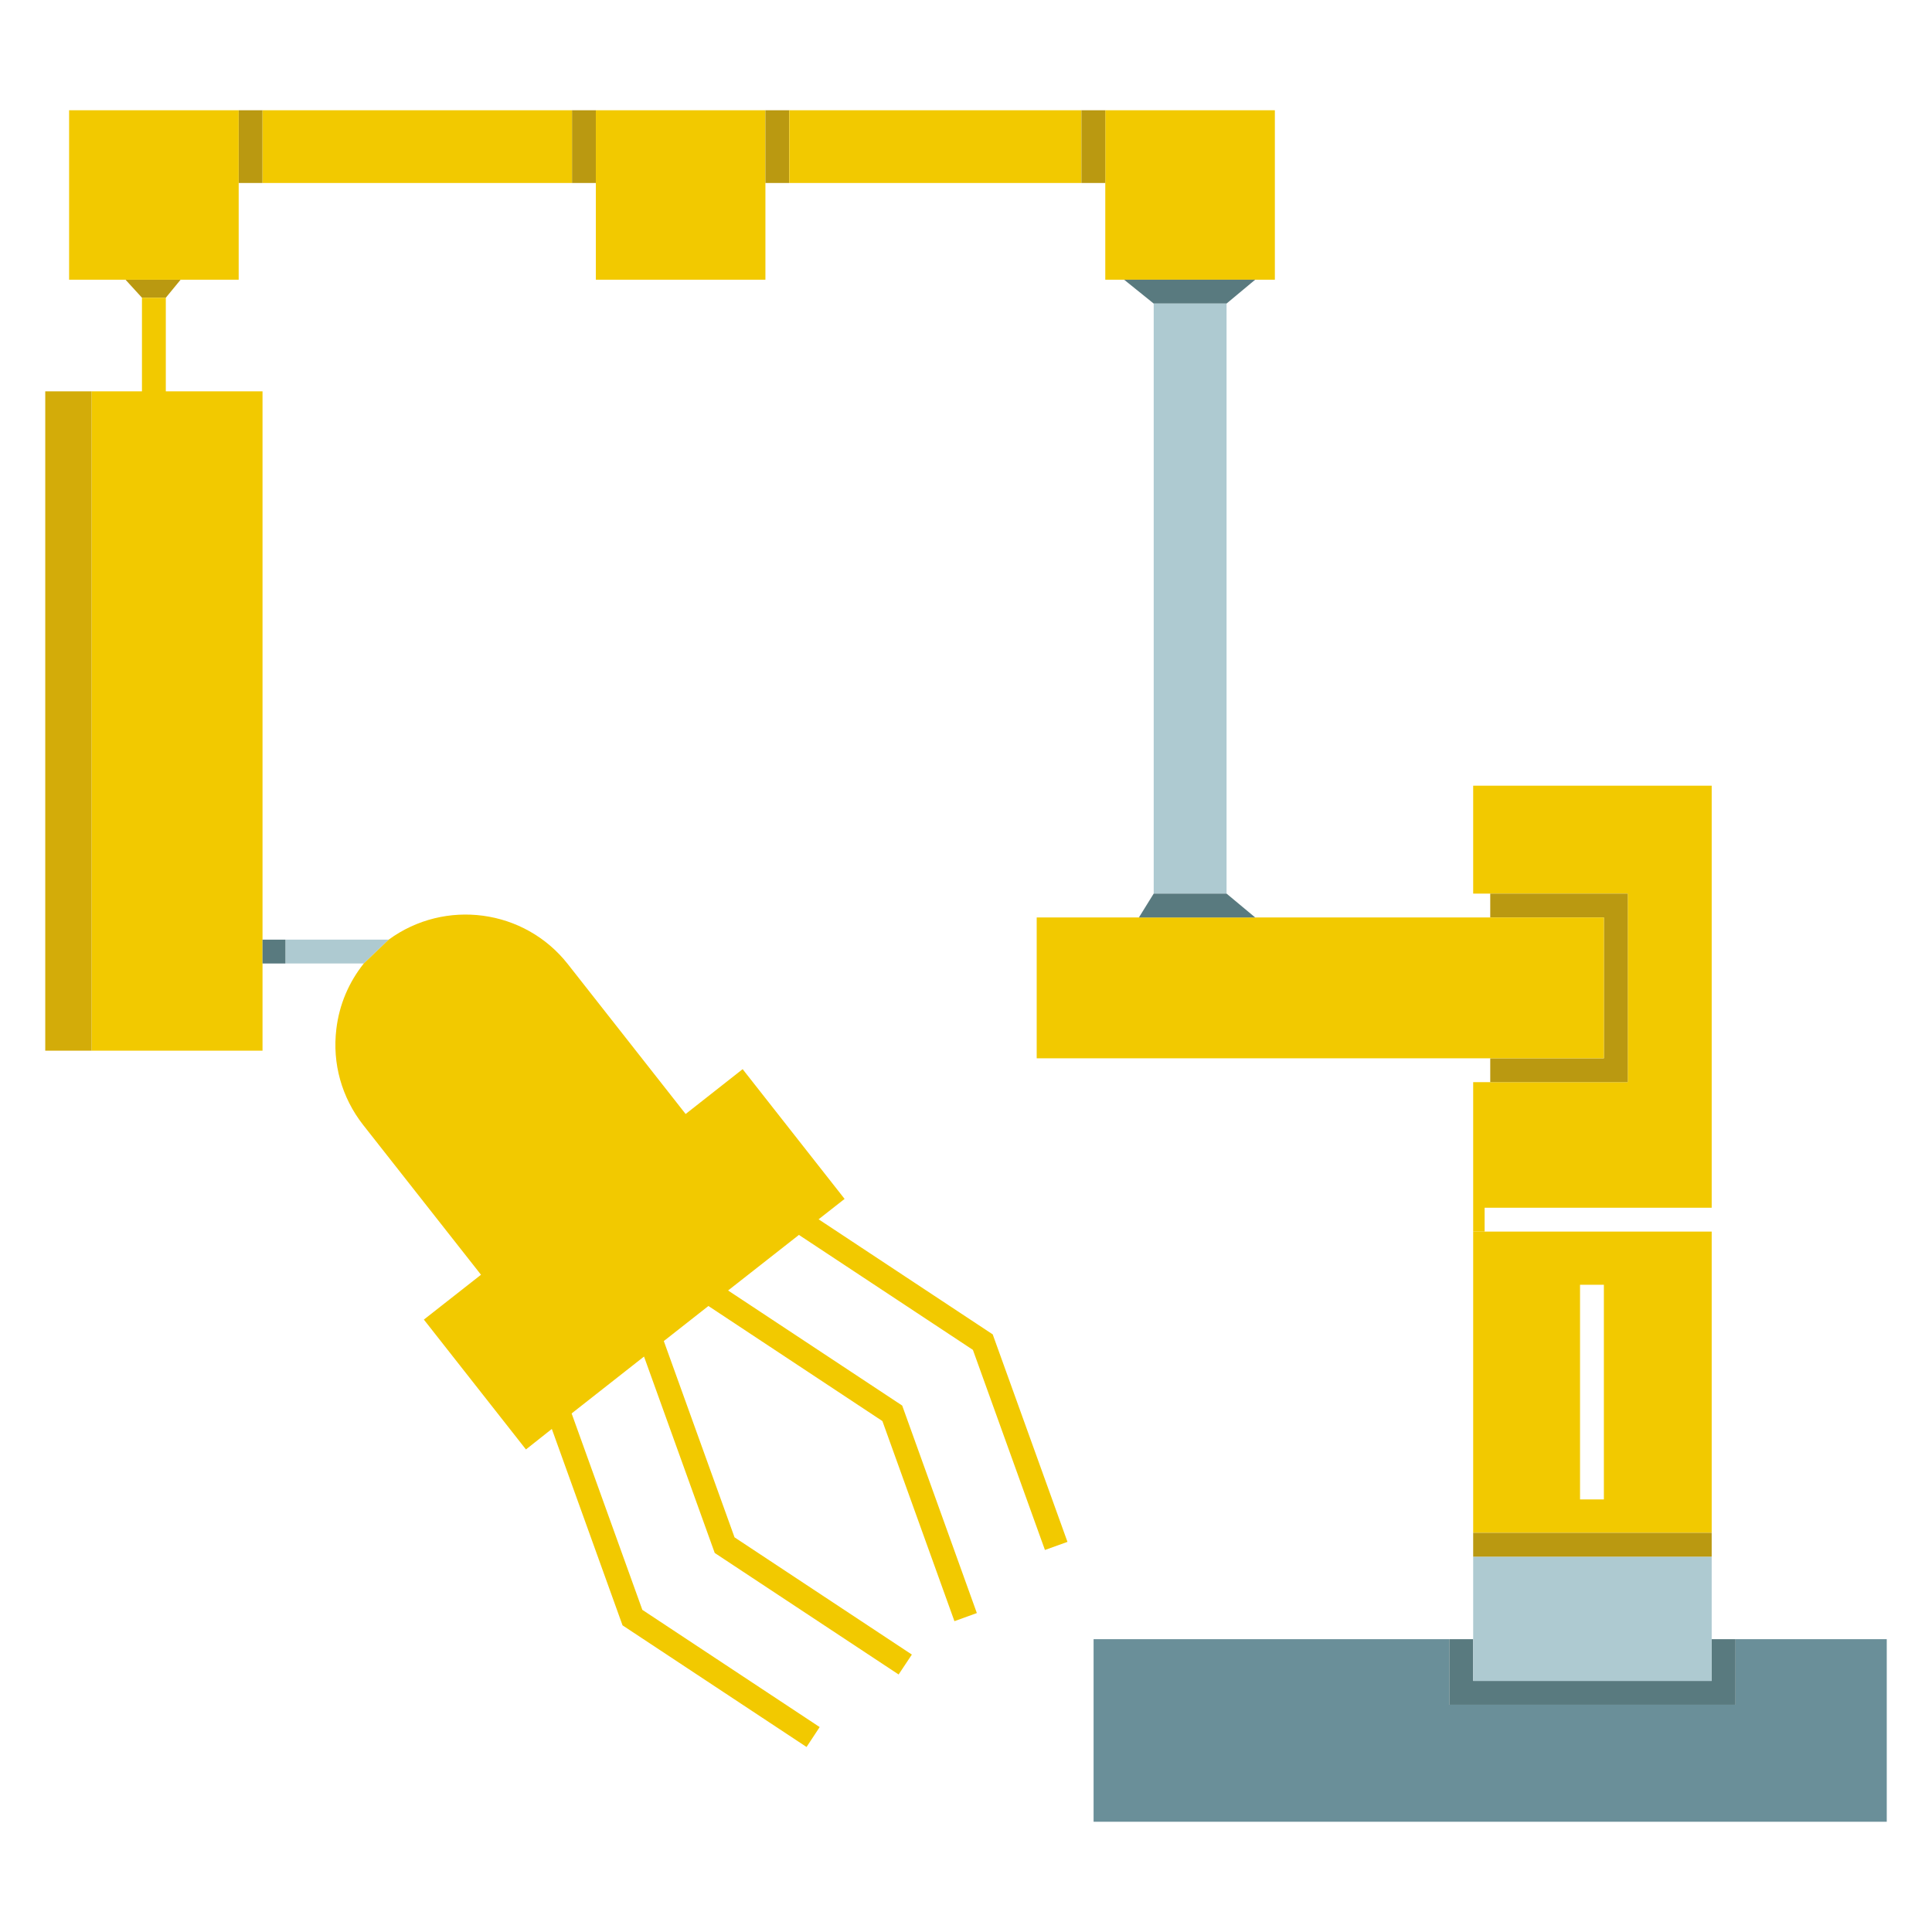
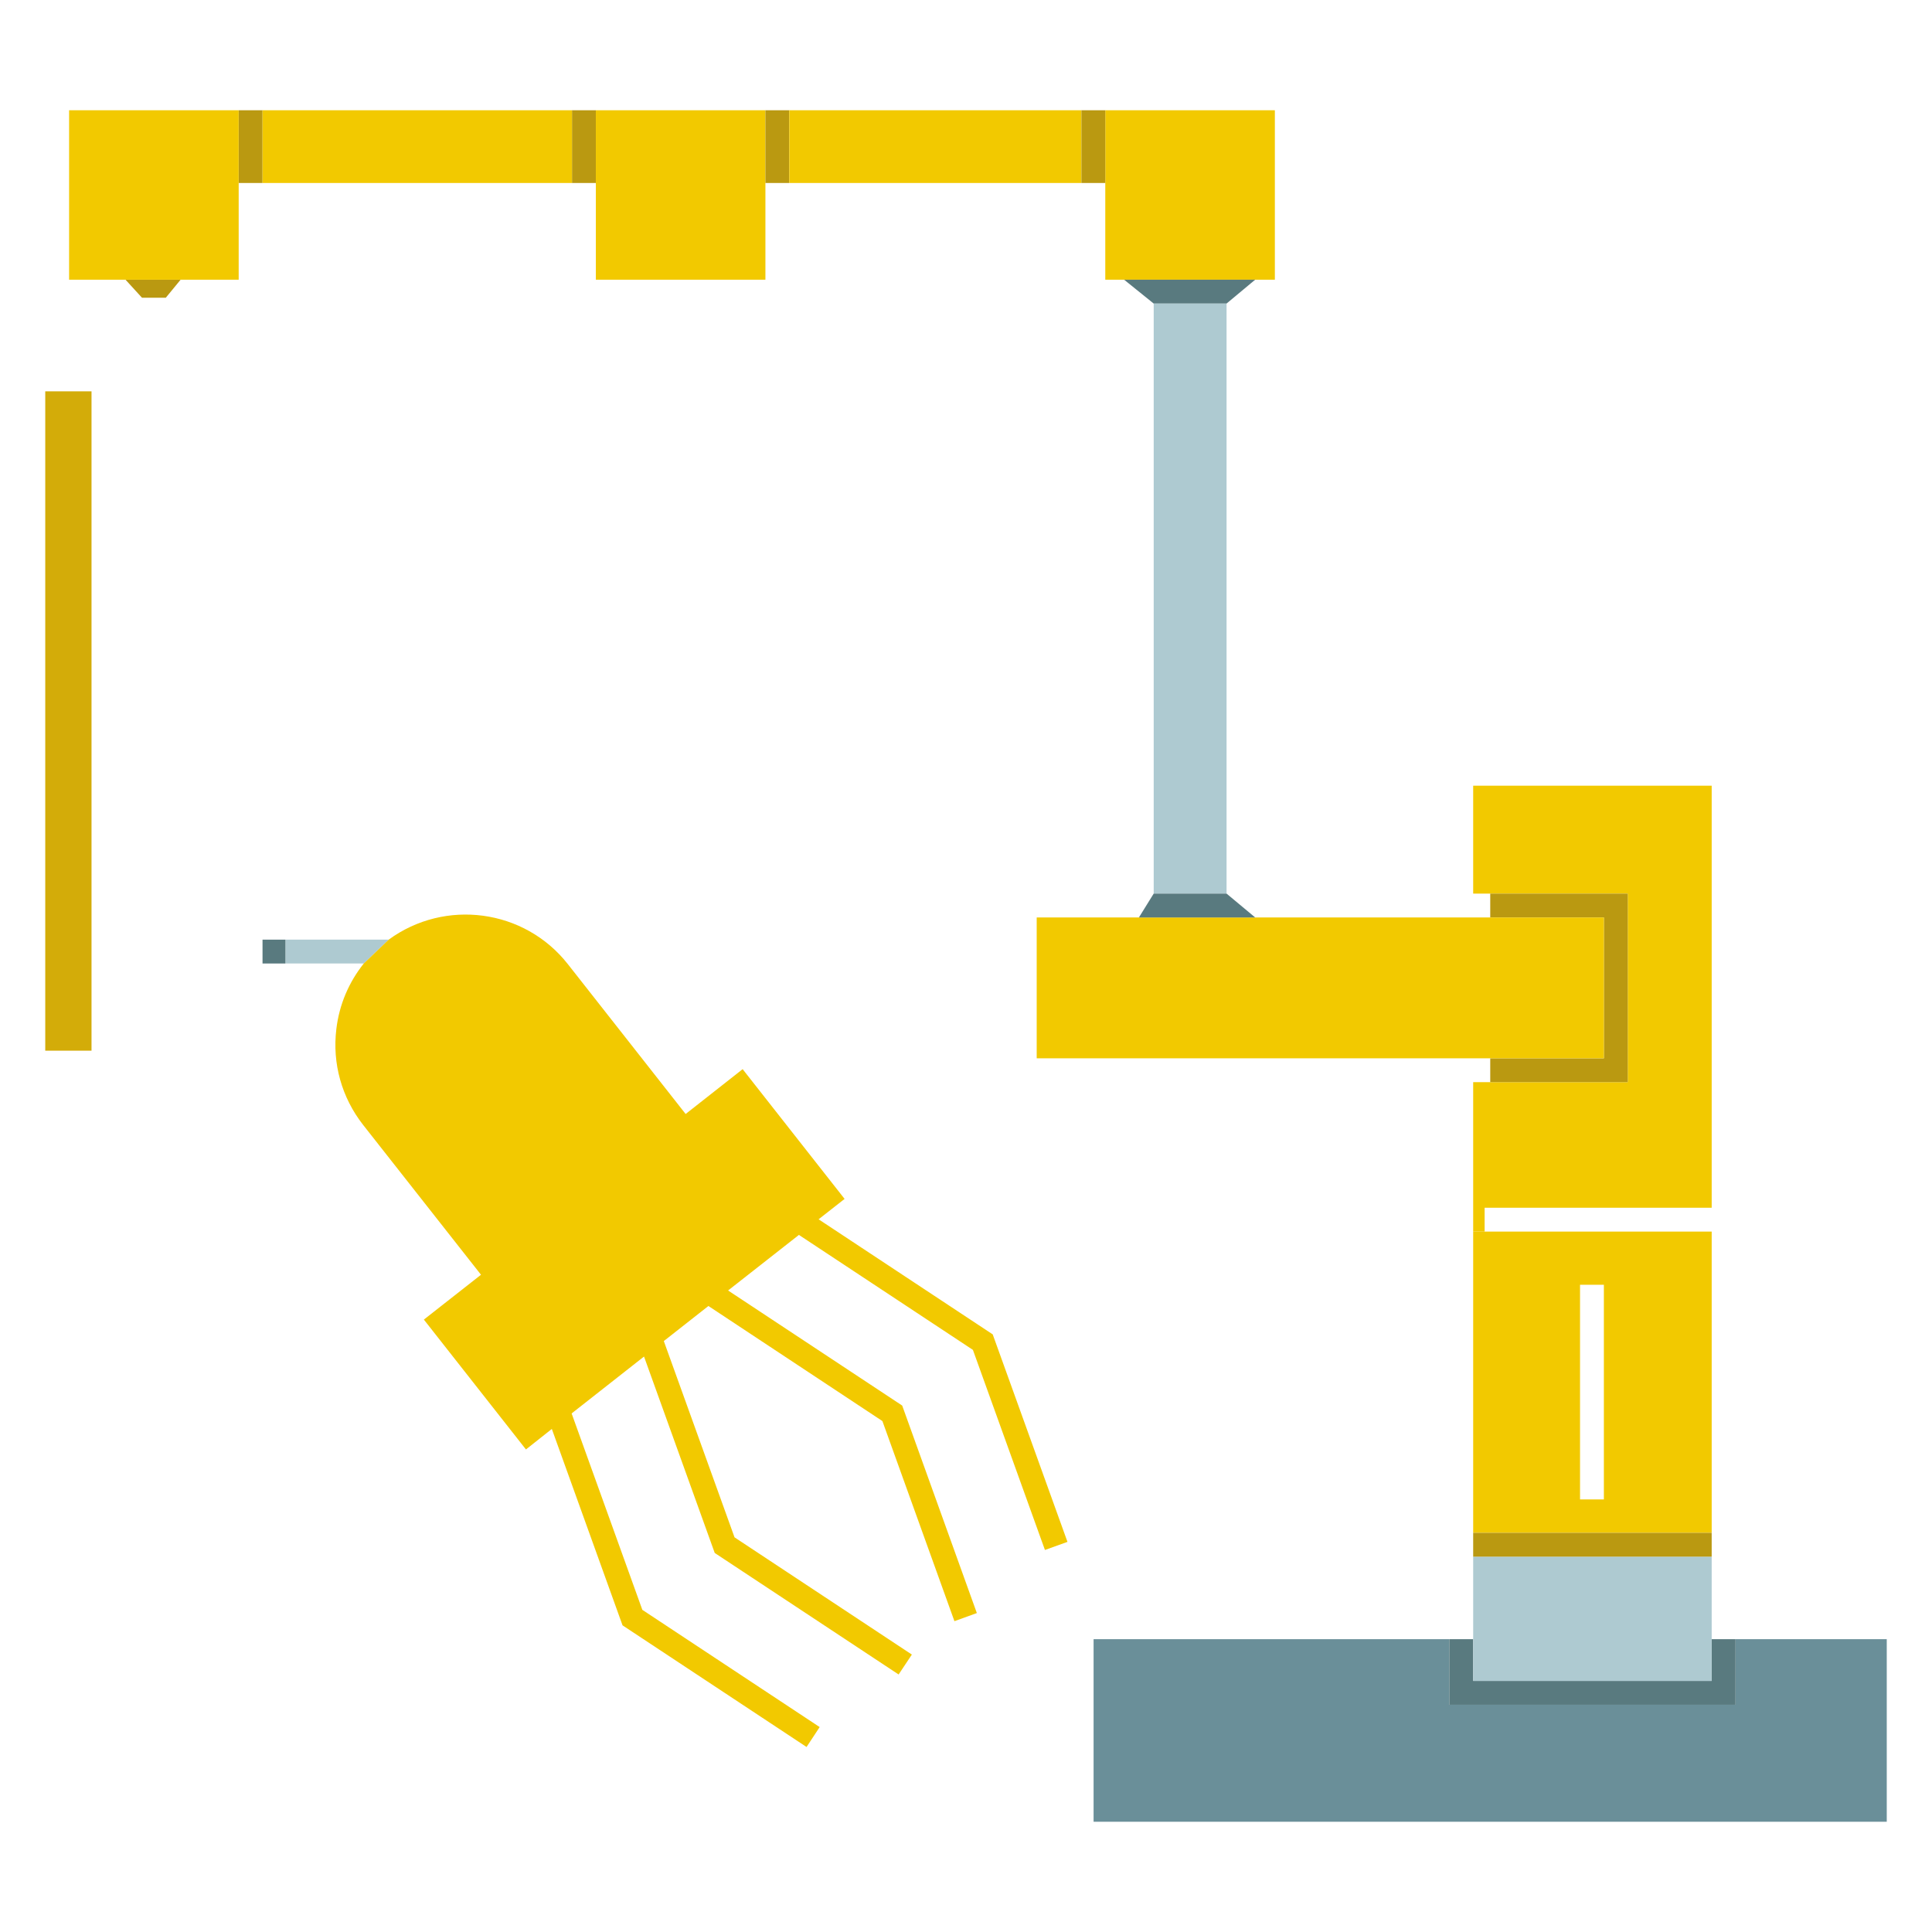
<svg xmlns="http://www.w3.org/2000/svg" id="icon" enable-background="new 0 0 512 512" height="512" viewBox="0 0 512 512" width="512">
  <g id="XMLID_117_">
    <g>
      <path d="m96.404 255.337h-20.764v-6.321h20.764 6.605z" fill="#aecad1" />
      <path d="m453.614 406.211h-63.206v-79.829h3.032 60.174zm-34.89-8.849h6.321v-56.886h-6.321z" fill="#f2c900" />
      <path d="m151.583 29.217h6.321v19.277h-6.321z" fill="#ba9911" />
      <path d="m500.009 434.4v48.383h-210.196v-48.383h94.274v17.381h75.848v-17.381z" fill="#6a8f99" />
      <path d="m292.91 29.217h44.941v44.908h-5.216-34.732-4.993v-25.631z" fill="#f2c900" />
      <path d="m390.408 326.382v-39.6h4.521 36.436v-49.967h-36.436-4.521v-28.599h63.206v111.846h-60.174v6.32z" fill="#f2c900" />
      <path d="m37.622 78.896-4.36-4.771h14.598l-3.918 4.771z" fill="#ba9911" />
      <path d="m63.252 29.217h6.32v19.277h-6.32z" fill="#ba9911" />
      <path d="m33.262 74.125h-14.95v-44.908h44.94v19.277 25.631h-15.392z" fill="#f2c900" />
      <path d="m453.614 434.4h6.321v17.381h-75.848v-17.381h6.321v11.061h63.206z" fill="#597a7f" />
      <path d="m297.903 74.125h34.732l-7.586 6.321h-19.307z" fill="#597a7f" />
      <path d="m202.842 48.494v25.631h-44.938v-25.631-19.277h44.938z" fill="#f2c900" />
      <path d="m394.929 236.815h36.436v49.967h-36.436v-6.32h30.116v-37.326h-30.116z" fill="#ba9911" />
      <path d="m305.742 80.446h19.307v156.37h-19.307z" fill="#aecad1" />
-       <path d="m69.572 103.707v145.309 6.321 23.102h-45.318v-174.732h13.368v-24.811h6.32v24.811z" fill="#f2c900" />
      <path d="m11.991 103.707h12.263v174.733h-12.263z" fill="#d3ac09" />
      <path d="m69.572 29.217h82.011v19.277h-82.011z" fill="#f2c900" />
      <path d="m453.614 434.4v11.061h-63.206v-11.061-21.869h63.206z" fill="#aecad1" />
      <path d="m233.846 376.598-46.109-30.498-11.821 9.293 18.742 52.018 46.994 31.067-3.51 5.277-48.731-32.204-18.739-52.05-19.185 15.075 18.741 52.049 46.994 31.067-3.477 5.277-48.765-32.235-18.739-52.05-6.859 5.435-27.053-34.414 15.139-11.883-31.224-39.694c-5.688-7.269-8.217-16.277-7.11-25.409.76-6.479 3.319-12.42 7.27-17.382l6.604-6.321c14.916-10.904 35.964-8.154 47.468 6.478l31.224 39.727 15.107-11.883 27.02 34.384-6.89 5.404 46.141 30.498 19.813 54.988-5.972 2.147-19.089-53.027-46.107-30.468-18.772 14.728 46.141 30.498 19.783 54.988-5.941 2.151z" fill="#f2c900" />
      <path d="m69.572 249.016h6.067v6.321h-6.067z" fill="#597a7f" />
      <path d="m202.842 29.217h6.321v19.277h-6.321z" fill="#ba9911" />
      <path d="m209.163 29.217h77.427v19.277h-77.427z" fill="#f2c900" />
      <path d="m286.59 29.217h6.32v19.277h-6.32z" fill="#ba9911" />
      <path d="m394.929 280.462h-120.192v-37.326h27.085 30.813 62.294 30.116v37.326z" fill="#f2c900" />
      <path d="m332.635 243.136h-30.813l3.92-6.321h19.307z" fill="#597a7f" />
      <path d="m390.408 406.211h63.206v6.32h-63.206z" fill="#ba9911" />
    </g>
  </g>
</svg>